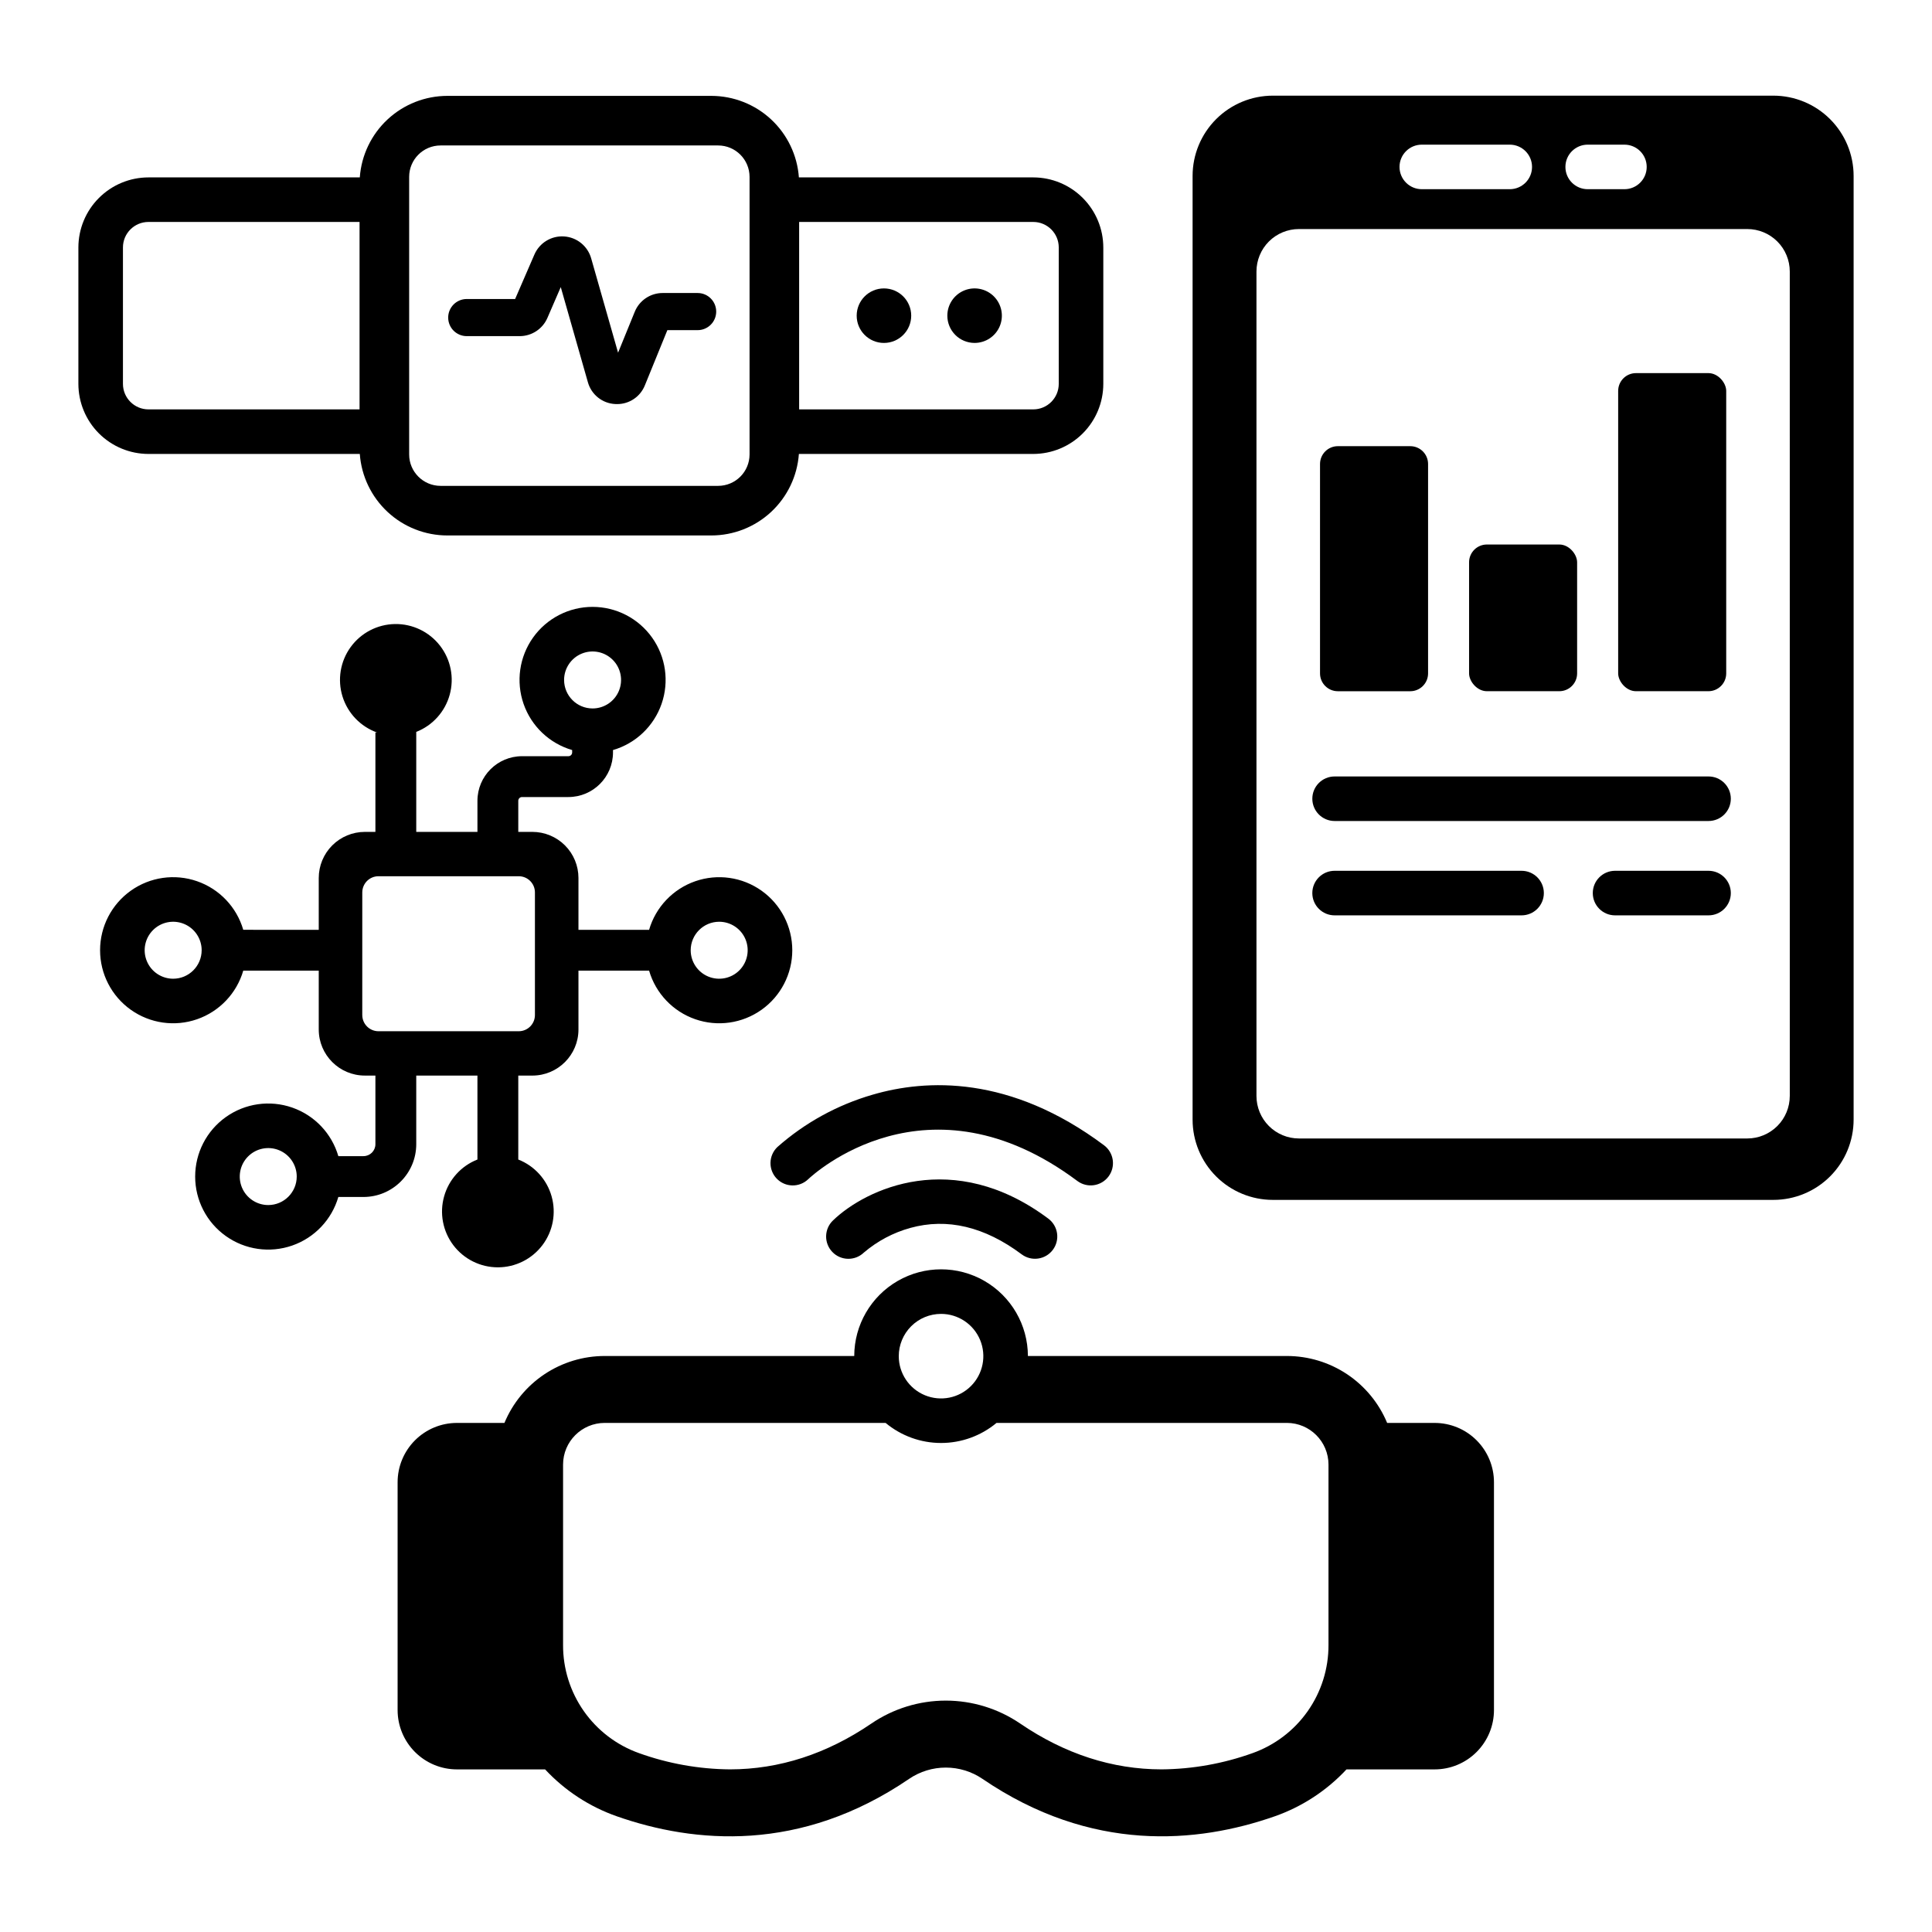
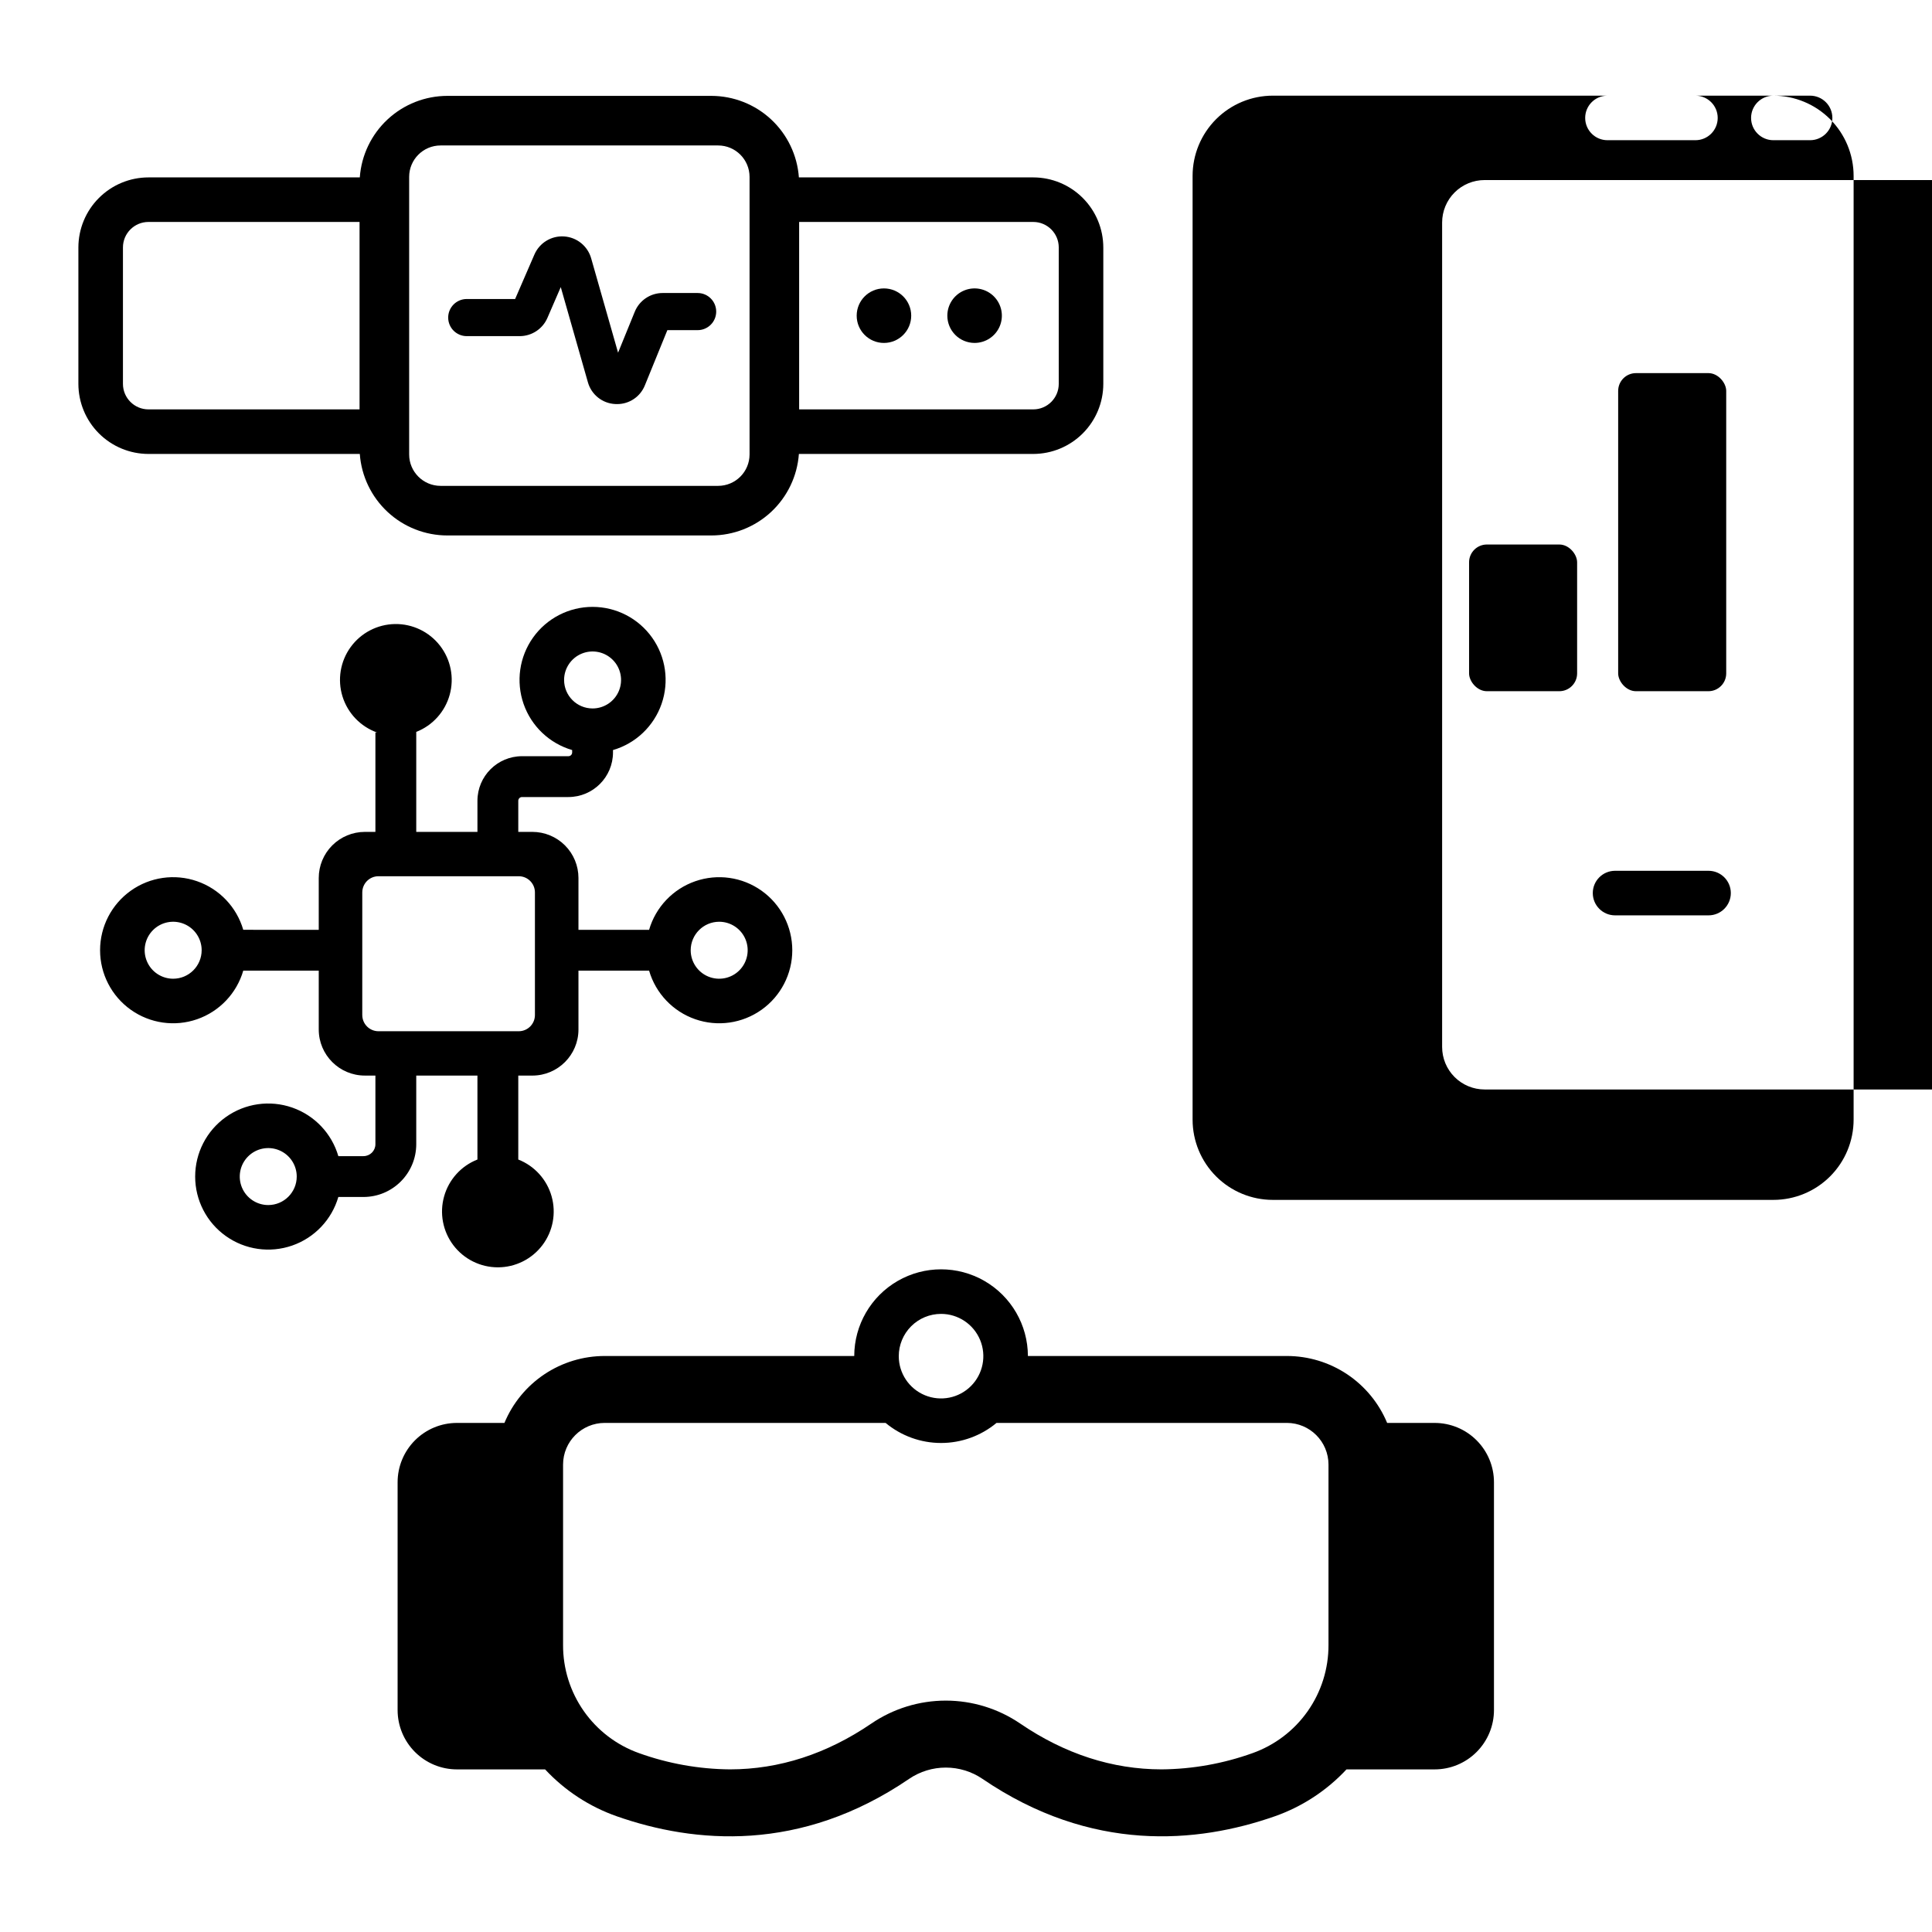
<svg xmlns="http://www.w3.org/2000/svg" fill="#000000" width="800px" height="800px" version="1.1" viewBox="144 144 512 512">
  <g>
    <path d="m239.35 264.3c0.426 5.867 3.055 11.355 7.359 15.363 4.309 4.012 9.973 6.238 15.855 6.238h69.934c5.883 0 11.547-2.227 15.855-6.234 4.305-4.012 6.934-9.5 7.359-15.367h62.113-0.004c4.922-0.008 9.641-1.965 13.121-5.445 3.481-3.481 5.438-8.199 5.445-13.121v-36.16c-0.008-4.922-1.965-9.637-5.445-13.117-3.481-3.481-8.195-5.441-13.117-5.445h-62.113c-0.422-5.867-3.055-11.359-7.359-15.367-4.309-4.008-9.973-6.234-15.855-6.238h-69.934c-5.883 0.004-11.547 2.231-15.855 6.238-4.305 4.008-6.938 9.5-7.359 15.367h-56.012c-4.922 0.004-9.641 1.965-13.121 5.445-3.481 3.477-5.438 8.195-5.445 13.117v36.16c0.008 4.922 1.965 9.641 5.445 13.121 3.481 3.481 8.199 5.438 13.121 5.445zm185.23-54.727v36.16c-0.004 3.731-3.027 6.754-6.754 6.758h-62.047v-49.672h62.047c3.727 0.004 6.75 3.027 6.754 6.754zm-172.15-18.699c0.004-4.598 3.727-8.32 8.32-8.324h73.566c4.594 0.004 8.316 3.727 8.324 8.324v73.562c-0.008 4.594-3.731 8.316-8.324 8.324h-73.566c-4.594-0.008-8.316-3.731-8.32-8.324zm-75.848 54.859v-36.16c0.004-3.727 3.027-6.75 6.758-6.754h55.945v49.672h-55.945c-3.731-0.004-6.754-3.027-6.758-6.758z" />
    <path d="m267.69 233.08h14.027c3.191 0 6.078-1.895 7.348-4.82l3.543-8.176 7.184 25.195v-0.004c0.91 3.301 3.84 5.641 7.262 5.801 0.156 0.008 0.309 0.012 0.461 0.012 3.254 0.02 6.188-1.961 7.391-4.988l5.953-14.609h8.023c2.715 0 4.918-2.203 4.918-4.918 0-2.719-2.203-4.922-4.918-4.922h-9.258c-3.258-0.008-6.191 1.965-7.414 4.984l-4.414 10.832-7.133-25.016c-0.926-3.254-3.801-5.574-7.176-5.793-3.375-0.223-6.523 1.699-7.867 4.805l-5.106 11.777h-12.82c-2.719 0-4.922 2.203-4.922 4.922 0 2.715 2.203 4.918 4.922 4.918z" />
    <path d="m402.28 234.88c2.922 0 5.559-1.758 6.676-4.457 1.117-2.703 0.5-5.809-1.566-7.875-2.066-2.066-5.176-2.684-7.875-1.566-2.699 1.117-4.461 3.754-4.461 6.676 0 1.914 0.762 3.754 2.117 5.109s3.191 2.113 5.109 2.113z" />
    <path d="m385.48 227.66c0 3.988-3.234 7.223-7.227 7.223-3.988 0-7.223-3.234-7.223-7.223 0-3.992 3.234-7.227 7.223-7.227 3.992 0 7.227 3.234 7.227 7.227" />
    <path d="m254.31 447.23v-18.191h16.215v22.246c-4.309 1.691-7.582 5.309-8.832 9.77-1.254 4.457-0.348 9.246 2.449 12.941 2.797 3.691 7.164 5.859 11.797 5.859s8.996-2.168 11.797-5.859c2.797-3.695 3.703-8.484 2.449-12.941-1.254-4.461-4.523-8.078-8.836-9.77v-22.246h3.734c6.746 0 12.215-5.469 12.215-12.215v-15.59h18.719c1.754 6.016 6.309 10.812 12.23 12.871 5.918 2.059 12.465 1.125 17.574-2.508 5.106-3.629 8.141-9.508 8.141-15.773 0-6.269-3.035-12.148-8.141-15.777-5.109-3.633-11.656-4.566-17.574-2.508-5.922 2.059-10.477 6.856-12.23 12.871h-18.719v-13.738 0.004c0-3.242-1.285-6.348-3.578-8.641-2.289-2.289-5.398-3.578-8.637-3.578h-3.734v-8.246c0-0.547 0.445-0.988 0.992-0.988h12.297-0.004c6.523-0.008 11.809-5.293 11.816-11.812v-0.641c6.016-1.754 10.812-6.309 12.871-12.227 2.059-5.918 1.125-12.469-2.508-17.574-3.633-5.109-9.512-8.141-15.777-8.141s-12.145 3.031-15.777 8.141c-3.629 5.106-4.562 11.656-2.504 17.574 2.059 5.918 6.856 10.473 12.871 12.227v0.637c0 0.547-0.445 0.992-0.992 0.992h-12.293c-6.523 0.008-11.809 5.293-11.816 11.812v8.246h-16.215v-26.496c4.34-1.703 7.625-5.348 8.863-9.844 1.242-4.492 0.293-9.309-2.559-12.996-2.856-3.688-7.277-5.816-11.938-5.746-4.66 0.074-9.016 2.336-11.754 6.109-2.738 3.773-3.539 8.613-2.164 13.066 1.379 4.453 4.773 8 9.16 9.57-0.145-0.004-0.289 0-0.434-0.008v26.348h-2.797c-3.242 0-6.348 1.285-8.641 3.578-2.289 2.289-3.578 5.394-3.578 8.637v13.738l-20.004-0.004c-1.754-6.016-6.309-10.812-12.23-12.871-5.918-2.059-12.469-1.125-17.574 2.508-5.109 3.633-8.141 9.512-8.141 15.777 0 6.266 3.031 12.145 8.141 15.777 5.106 3.629 11.656 4.566 17.574 2.508 5.922-2.059 10.477-6.856 12.23-12.875h20.004v15.59c0 6.746 5.473 12.215 12.219 12.215h2.797v18.191c0 1.746-1.414 3.16-3.16 3.16h-6.664c-1.75-6.016-6.309-10.812-12.227-12.871-5.918-2.059-12.469-1.125-17.574 2.508-5.109 3.629-8.141 9.508-8.141 15.777 0 6.266 3.031 12.145 8.141 15.773 5.106 3.633 11.656 4.566 17.574 2.508 5.918-2.059 10.477-6.856 12.227-12.871h6.664c7.719-0.008 13.977-6.266 13.984-13.984zm80.281-58.957c3.055 0 5.809 1.84 6.977 4.66 1.168 2.82 0.52 6.07-1.637 8.227-2.16 2.16-5.406 2.805-8.23 1.637-2.82-1.168-4.66-3.922-4.66-6.973 0.008-4.168 3.383-7.547 7.551-7.551zm-41.105-64.078h0.004c0-3.051 1.84-5.805 4.66-6.973 2.82-1.168 6.066-0.523 8.227 1.637 2.16 2.16 2.805 5.406 1.637 8.227-1.168 2.82-3.922 4.66-6.977 4.66-4.168-0.004-7.543-3.383-7.547-7.551zm-103.6 79.176h0.004c-3.055 0-5.809-1.836-6.977-4.66-1.168-2.82-0.523-6.066 1.637-8.227 2.16-2.16 5.406-2.805 8.227-1.637 2.824 1.168 4.664 3.922 4.664 6.977-0.008 4.168-3.383 7.543-7.551 7.547zm25.199 59.98h0.004c-3.055 0-5.809-1.84-6.977-4.66s-0.523-6.07 1.637-8.227c2.16-2.16 5.406-2.805 8.227-1.637 2.82 1.168 4.66 3.922 4.66 6.973-0.004 4.168-3.383 7.547-7.547 7.551zm24.918-50.355 0.004-32.492c0-1.141 0.453-2.231 1.258-3.039 0.805-0.805 1.895-1.254 3.035-1.254h37.168c2.371 0 4.293 1.922 4.293 4.293v32.496-0.004c0 2.371-1.922 4.293-4.293 4.293h-37.168c-1.141 0-2.231-0.453-3.035-1.258-0.805-0.805-1.258-1.895-1.258-3.035z" />
    <path d="m524.19 521.09h-12.582c-2.184-5.254-5.871-9.738-10.602-12.898-4.731-3.156-10.293-4.84-15.98-4.84h-68.621c-0.02-8.211-4.406-15.789-11.52-19.891-7.113-4.102-15.871-4.102-22.984 0-7.113 4.102-11.504 11.68-11.52 19.891h-66.121c-5.688 0-11.25 1.684-15.98 4.84-4.731 3.16-8.418 7.644-10.602 12.898h-12.586c-4.168 0-8.168 1.656-11.117 4.606-2.945 2.949-4.606 6.945-4.606 11.117v60.371c0 4.168 1.656 8.168 4.606 11.117 2.949 2.949 6.949 4.606 11.117 4.606h23.363c5.242 5.633 11.777 9.902 19.043 12.445 20.488 7.164 48.562 9.742 77.43-9.938h-0.004c2.867-1.949 6.254-2.988 9.719-2.988s6.852 1.039 9.715 2.988c28.863 19.676 56.941 17.102 77.43 9.938 7.262-2.543 13.797-6.812 19.043-12.445h23.359c4.172 0 8.172-1.656 11.117-4.606 2.949-2.949 4.606-6.949 4.606-11.117v-60.371c0-4.168-1.656-8.168-4.606-11.117-2.945-2.949-6.945-4.606-11.117-4.606zm-130.8-28.895c4.531 0 8.617 2.731 10.352 6.914 1.734 4.188 0.773 9.008-2.43 12.211-3.203 3.207-8.023 4.164-12.211 2.43s-6.918-5.82-6.918-10.352c0-2.973 1.184-5.82 3.281-7.922 2.102-2.102 4.953-3.281 7.926-3.281zm82.539 116.41v-0.004c-7.731 2.777-15.875 4.231-24.09 4.301-13.051 0-25.664-4.086-37.488-12.148-5.812-3.957-12.68-6.074-19.711-6.074s-13.898 2.117-19.711 6.074c-11.82 8.059-24.438 12.148-37.488 12.148-8.215-0.07-16.359-1.523-24.09-4.301-5.91-2.106-11.023-5.992-14.629-11.129-3.606-5.137-5.531-11.262-5.504-17.539v-47.812c0.008-6.094 4.945-11.027 11.039-11.035h74.434c4.125 3.438 9.328 5.32 14.699 5.32s10.57-1.883 14.699-5.32h76.934c6.094 0.008 11.031 4.945 11.039 11.039v47.809c0.023 6.273-1.898 12.402-5.504 17.539-3.606 5.137-8.719 9.023-14.629 11.129z" />
-     <path d="m364.75 467.43c-2.356 2.258-2.434 5.996-0.176 8.348 2.258 2.356 5.996 2.434 8.348 0.176 3.574-3.051 7.777-5.285 12.309-6.539 9.758-2.703 19.691-0.352 29.52 6.996 2.613 1.953 6.312 1.418 8.266-1.195 0.938-1.254 1.336-2.828 1.113-4.379-0.227-1.551-1.055-2.945-2.309-3.883-25.211-18.84-48.355-7.926-57.07 0.477z" />
-     <path d="m375.23 434.11c-9.332 2.703-17.953 7.441-25.23 13.879-1.129 1.086-1.781 2.574-1.812 4.141s0.559 3.078 1.645 4.207c2.262 2.352 5.996 2.426 8.348 0.168 1.27-1.207 31.574-29.238 71.328 0.465 2.613 1.953 6.312 1.418 8.266-1.195 0.938-1.254 1.336-2.828 1.113-4.379-0.227-1.551-1.055-2.949-2.309-3.887-24.93-18.625-47.121-17.566-61.348-13.398z" />
-     <path d="m613.96 169.35h-132.64c-5.641 0-11.051 2.242-15.039 6.231-3.988 3.988-6.231 9.395-6.231 15.035v250.1c0 5.641 2.242 11.051 6.231 15.039 3.988 3.988 9.398 6.227 15.039 6.227h132.64c5.637 0 11.047-2.238 15.035-6.227 3.988-3.988 6.231-9.398 6.231-15.039v-250.1c0-5.641-2.242-11.047-6.231-15.035-3.988-3.988-9.398-6.231-15.035-6.231zm-49.203 12.984h9.734-0.004c3.262 0 5.906 2.641 5.906 5.902s-2.644 5.902-5.906 5.902h-9.734 0.004c-3.262 0-5.906-2.641-5.906-5.902s2.644-5.902 5.906-5.902zm-43.965 0h23.312-0.004c3.262 0 5.906 2.641 5.906 5.902s-2.644 5.902-5.906 5.902h-23.312 0.004c-3.262 0-5.906-2.641-5.906-5.902s2.644-5.902 5.906-5.902zm97.52 252.11-0.004-0.004c0 2.988-1.184 5.856-3.297 7.965-2.113 2.113-4.977 3.301-7.965 3.301h-118.81c-2.988 0-5.852-1.188-7.965-3.301-2.113-2.109-3.297-4.977-3.297-7.965v-218.48c0-2.988 1.184-5.852 3.297-7.965s4.977-3.297 7.965-3.297h118.81c2.988 0 5.852 1.184 7.965 3.297s3.297 4.977 3.297 7.965z" />
+     <path d="m613.96 169.35h-132.64c-5.641 0-11.051 2.242-15.039 6.231-3.988 3.988-6.231 9.395-6.231 15.035v250.1c0 5.641 2.242 11.051 6.231 15.039 3.988 3.988 9.398 6.227 15.039 6.227h132.64c5.637 0 11.047-2.238 15.035-6.227 3.988-3.988 6.231-9.398 6.231-15.039v-250.1c0-5.641-2.242-11.047-6.231-15.035-3.988-3.988-9.398-6.231-15.035-6.231zh9.734-0.004c3.262 0 5.906 2.641 5.906 5.902s-2.644 5.902-5.906 5.902h-9.734 0.004c-3.262 0-5.906-2.641-5.906-5.902s2.644-5.902 5.906-5.902zm-43.965 0h23.312-0.004c3.262 0 5.906 2.641 5.906 5.902s-2.644 5.902-5.906 5.902h-23.312 0.004c-3.262 0-5.906-2.641-5.906-5.902s2.644-5.902 5.906-5.902zm97.52 252.11-0.004-0.004c0 2.988-1.184 5.856-3.297 7.965-2.113 2.113-4.977 3.301-7.965 3.301h-118.81c-2.988 0-5.852-1.188-7.965-3.301-2.113-2.109-3.297-4.977-3.297-7.965v-218.48c0-2.988 1.184-5.852 3.297-7.965s4.977-3.297 7.965-3.297h118.81c2.988 0 5.852 1.184 7.965 3.297s3.297 4.977 3.297 7.965z" />
    <path d="m498.54 262.24h19.195c2.606 0 4.719 2.113 4.719 4.719v55.504c0 2.606-2.113 4.719-4.719 4.719h-19.195c-2.606 0-4.719-2.113-4.719-4.719v-55.504c0-1.25 0.496-2.453 1.383-3.336 0.883-0.887 2.086-1.383 3.336-1.383z" />
    <path d="m538.04 288.3h19.195c2.606 0 4.719 2.606 4.719 4.719v29.438c0 2.606-2.113 4.719-4.719 4.719h-19.195c-2.606 0-4.719-2.606-4.719-4.719v-29.438c0-2.606 2.113-4.719 4.719-4.719z" />
    <path d="m577.55 242.88h19.195c2.606 0 4.719 2.606 4.719 4.719v74.859c0 2.606-2.113 4.719-4.719 4.719h-19.195c-2.606 0-4.719-2.606-4.719-4.719v-74.859c0-2.606 2.113-4.719 4.719-4.719z" />
-     <path d="m596.78 349.77h-99.094c-3.262 0-5.906 2.641-5.906 5.902s2.644 5.902 5.906 5.902h99.094c3.262 0 5.906-2.641 5.906-5.902s-2.644-5.902-5.906-5.902z" />
    <path d="m596.78 374.77h-24.773c-3.262 0-5.902 2.644-5.902 5.906 0 3.258 2.641 5.902 5.902 5.902h24.773c3.262 0 5.906-2.644 5.906-5.902 0-3.262-2.644-5.906-5.906-5.906z" />
-     <path d="m547.23 374.77h-49.547c-3.262 0-5.906 2.644-5.906 5.906 0 3.258 2.644 5.902 5.906 5.902h49.547c3.262 0 5.906-2.644 5.906-5.902 0-3.262-2.644-5.906-5.906-5.906z" />
  </g>
</svg>